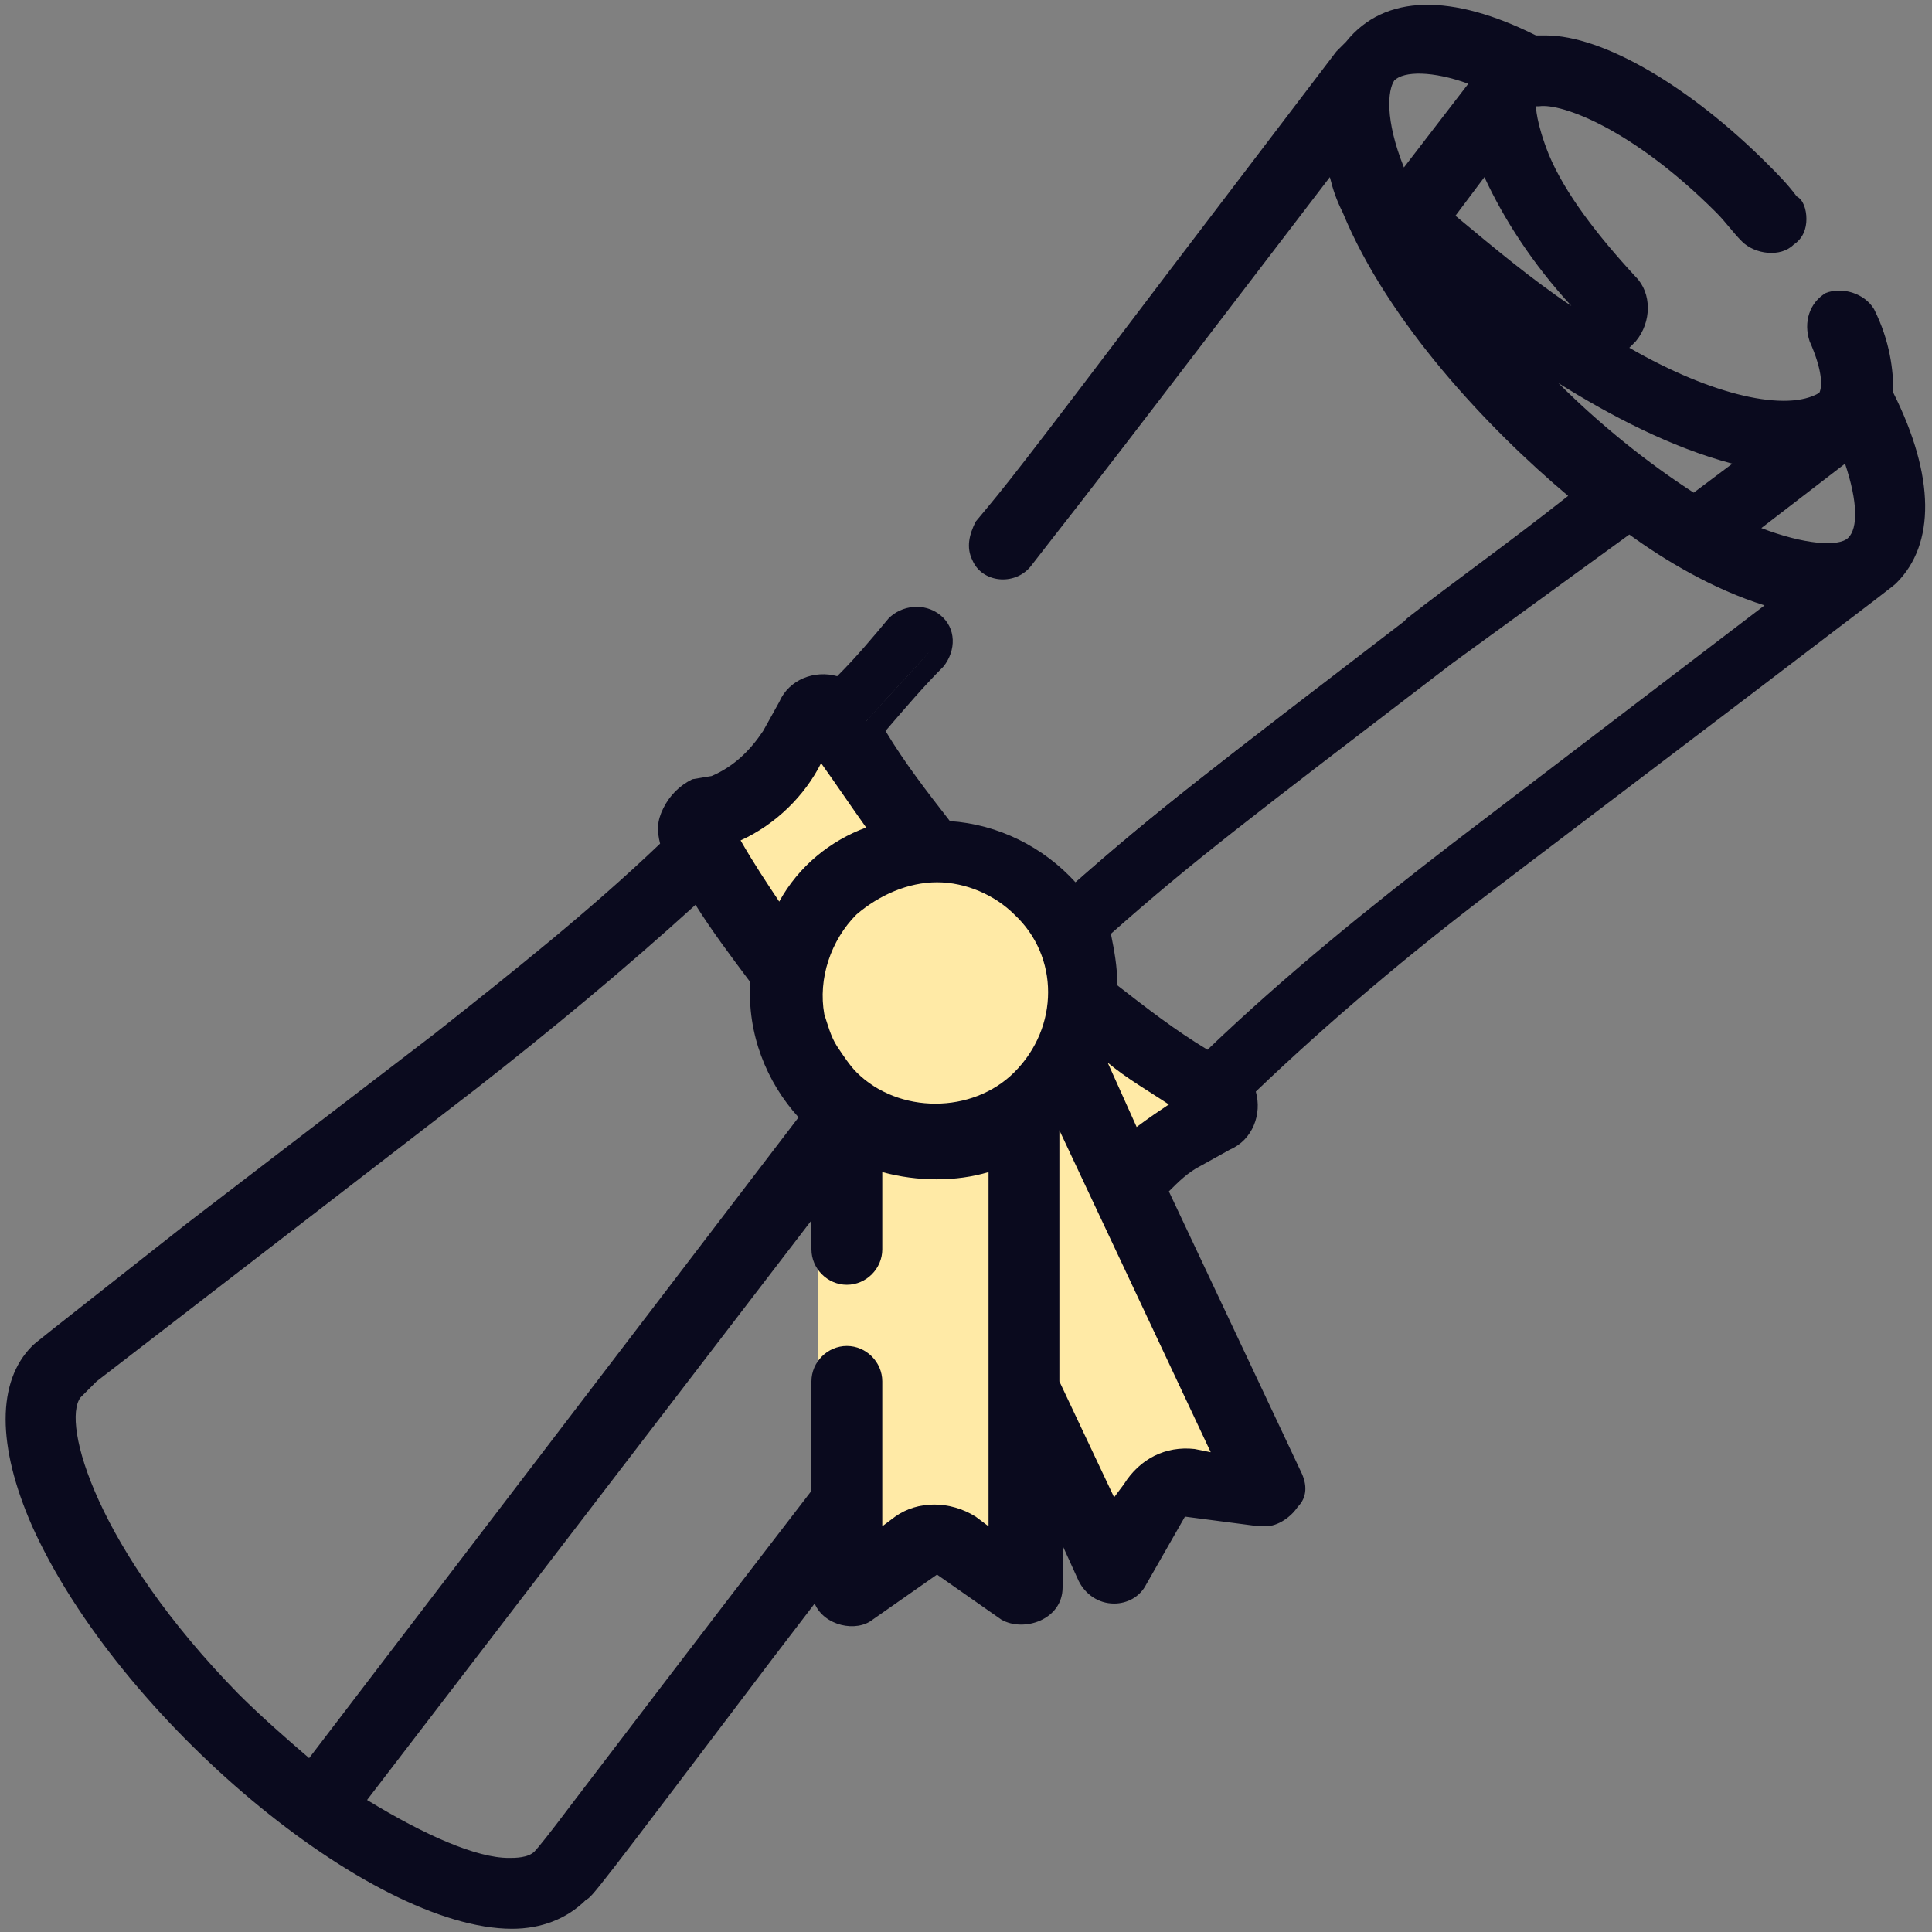
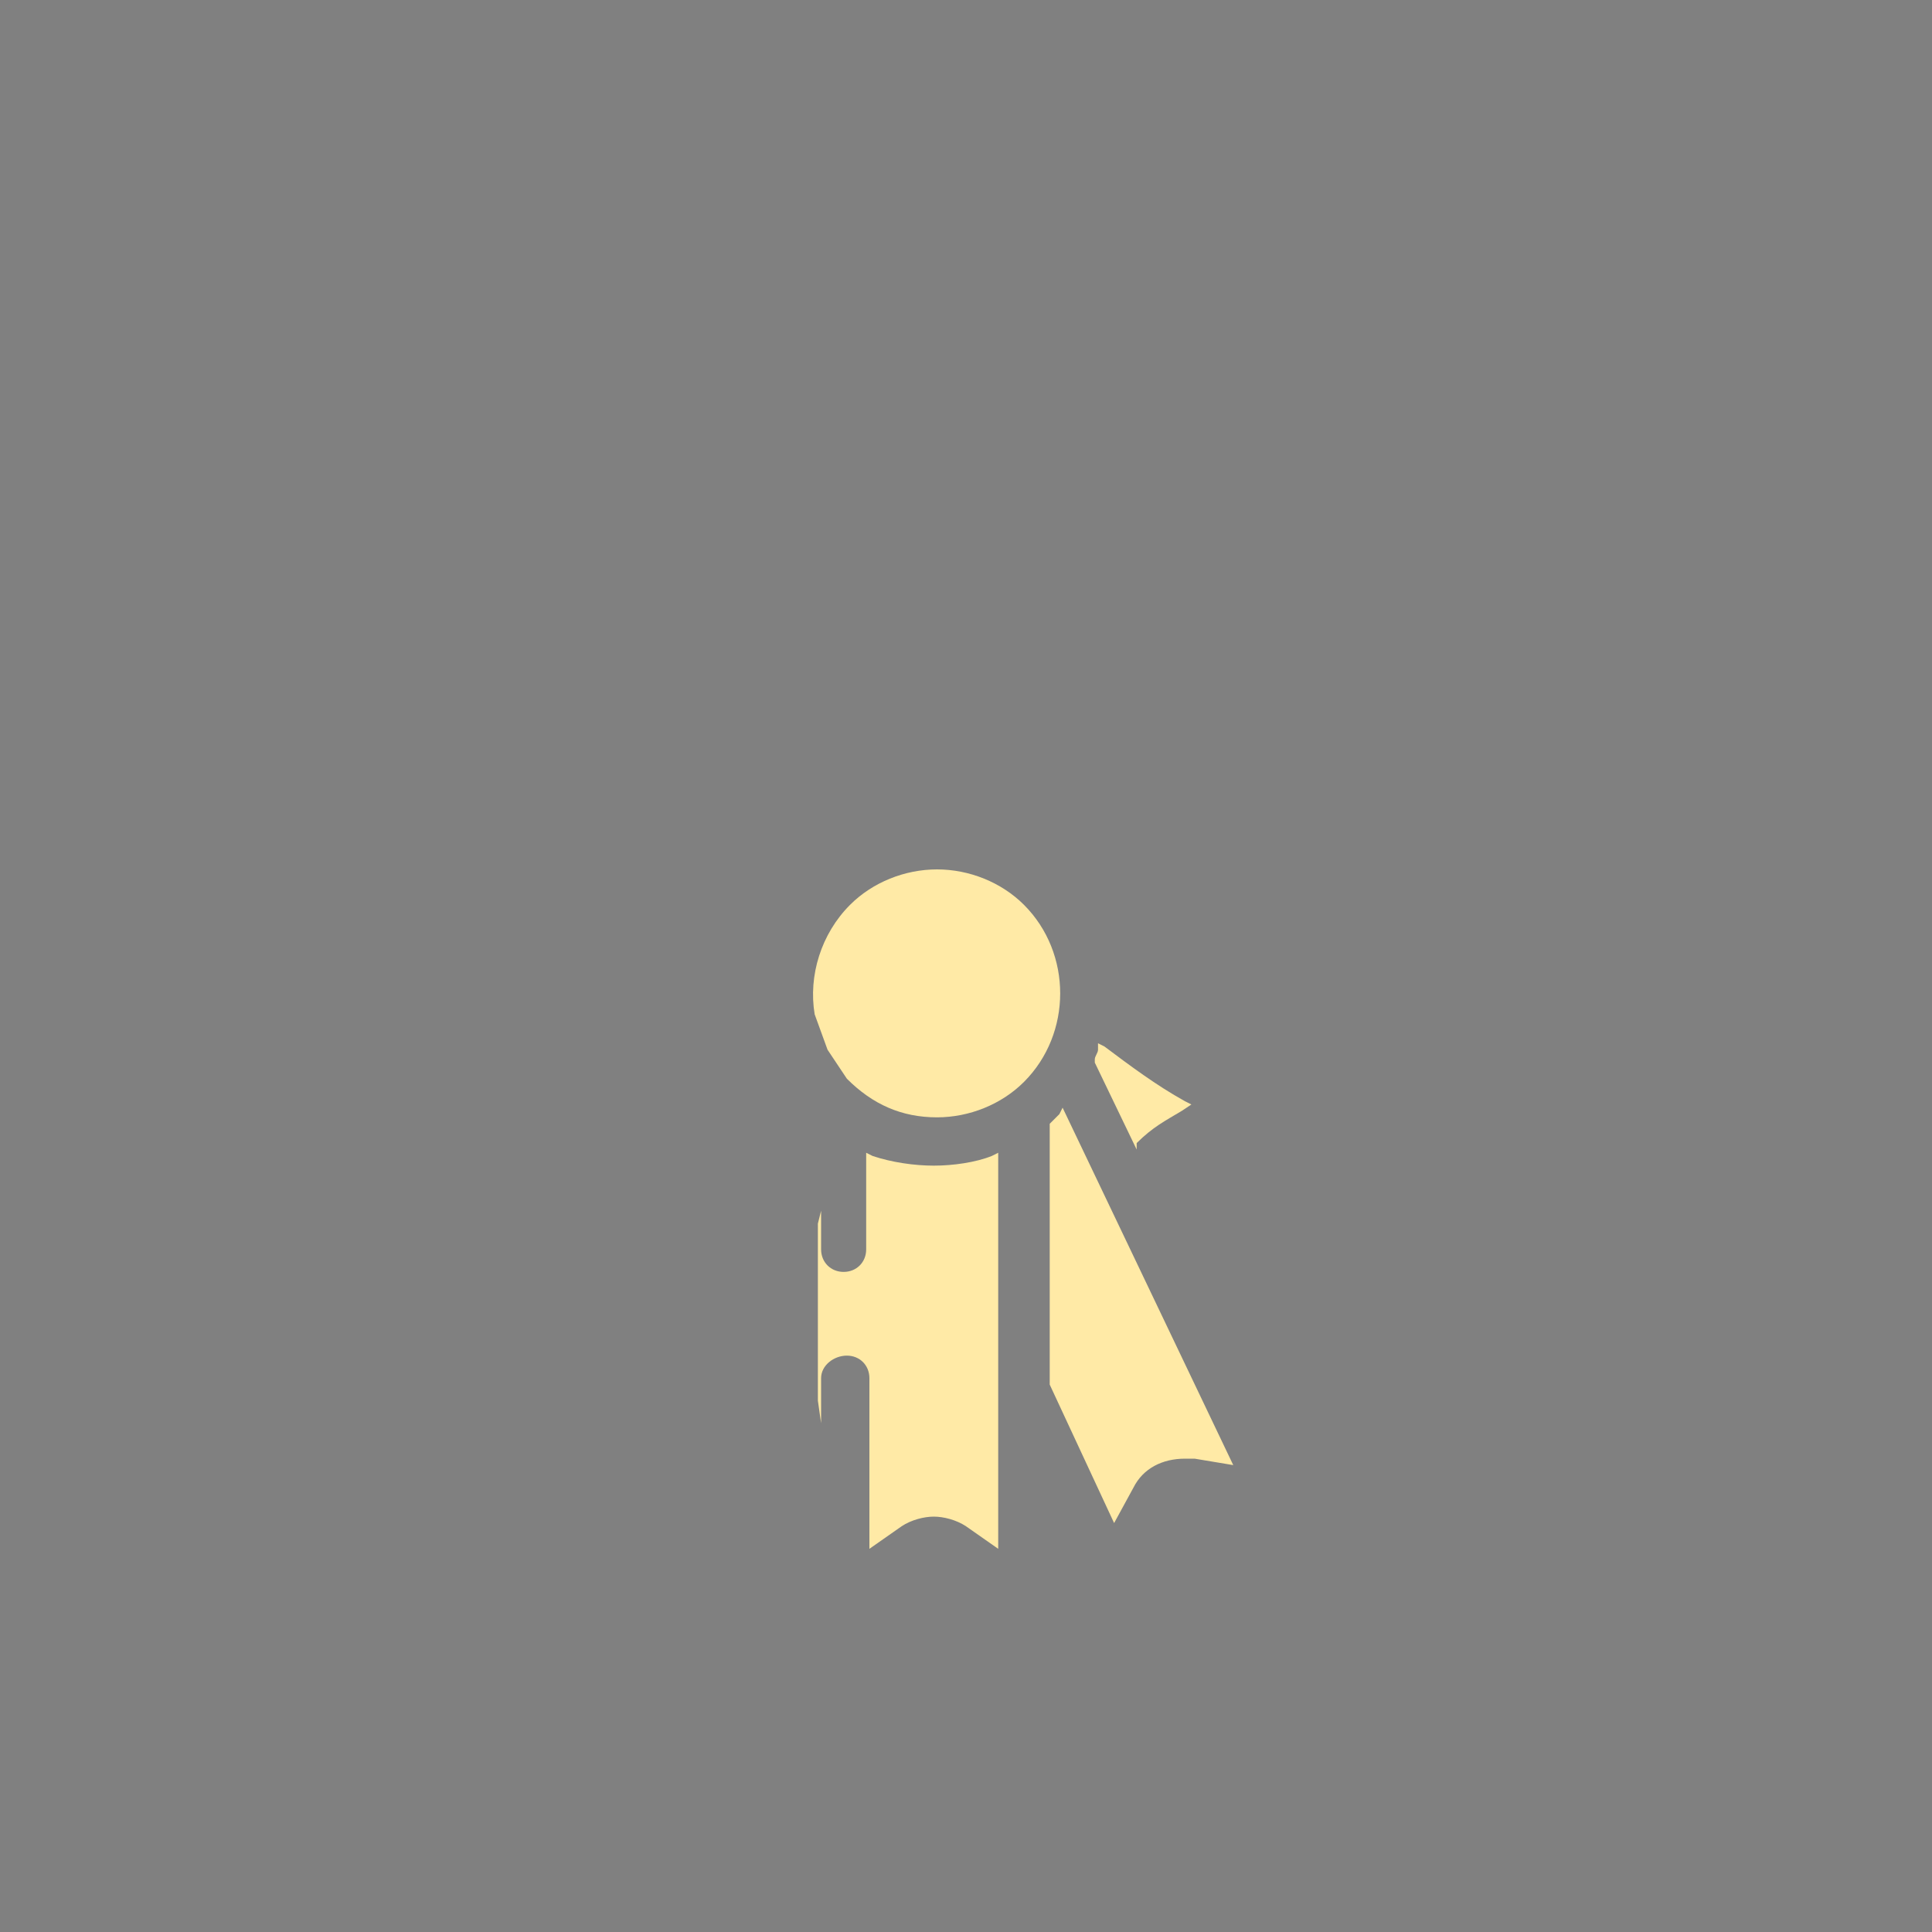
<svg xmlns="http://www.w3.org/2000/svg" version="1.1" id="Capa_1" x="0px" y="0px" viewBox="0 0 60 60" style="enable-background:new 0 0 60 60;" xml:space="preserve">
  <rect x="0" y="0" width="60" height="60" fill="#808080" stroke="none" />
  <style type="text/css">
	.st0{fill:none;}
	.st1{fill:#FFEAA6;}
	.st2{fill:#0A0A1E;}
</style>
  <g>
    <g>
      <path class="st0" d="M25.4,38l0.1-0.4v-0.8L10.8,56l0.1,0.1c1.9,1.3,3.7,2,4.9,2c0.5,0,0.8-0.1,1-0.3l0,0c0.1-0.1,0.3-0.4,1.1-1.4    c1.3-1.7,3.9-5.1,7.5-9.9l0,0v-2.2l-0.1-0.7L25.4,38L25.4,38z" />
    </g>
    <g>
      <path class="st0" d="M57.5,13.7l-3.6,2.7l0.2,0.1c1,0.4,1.8,0.7,2.5,0.7c0.5,0,0.8-0.1,1-0.3c0.5-0.5,0.4-1.6-0.1-3L57.5,13.7z" />
    </g>
    <g>
      <path class="st0" d="M50.6,16.1L50.6,16.1h-0.2c-2.2,1.7-4,3.1-5.5,4.2c-6.5,5-8.1,6.2-10.8,8.5L34,28.9V29    c0.2,0.5,0.3,1.1,0.3,1.6v0.1h0.1c1,0.8,2,1.5,3,2.1l0.1,0.1l0.1-0.1c2.4-2.3,5-4.5,7.7-6.5l10.3-7.9l-0.3-0.1    C53.5,18,51.8,16.9,50.6,16.1z" />
    </g>
    <g>
      <path class="st0" d="M25.7,32.7l-0.4-1.1C25.4,32,25.5,32.4,25.7,32.7z" />
    </g>
    <g>
      <path class="st0" d="M25.3,34.6c-1.1-1.1-1.6-2.6-1.5-4.1v-0.1l0,0c-0.7-0.9-1.3-1.7-1.9-2.7l-0.1-0.1l-0.1,0.1    c-2.2,2.1-4.6,4-7,5.9l-8,6.2c-2.2,1.7-3.3,2.5-3.8,2.9c-0.4,0.3-0.5,0.4-0.6,0.4l0,0c-1,1,0.4,5.2,4.9,9.8    c0.8,0.8,1.6,1.5,2.5,2.2v0L25.3,34.6L25.3,34.6z" />
    </g>
    <g>
      <path class="st0" d="M52.6,15.7l2.1-1.6h-0.4c-2.7-0.5-5.5-2.3-7.5-3.7l-1.1-0.8l0.9,1C48.4,12.6,50.5,14.4,52.6,15.7L52.6,15.7z" />
    </g>
    <g>
      <path class="st0" d="M46,2.4c-0.7-0.3-1.4-0.5-1.9-0.5s-0.8,0.1-1,0.3c-0.5,0.5-0.4,1.6,0.2,3.1l0,0l0,0c0.1,0.1,0.2,0.2,0.3,0.3    l0.1,0.1l2.6-3.4L46,2.4z" />
    </g>
    <g>
-       <path class="st0" d="M48.9,10l0.5-0.5l-0.1-0.1c-1.4-1.5-2.4-3.1-2.9-4.4l-0.1-0.3l-1.5,2l0.1,0.1c1.3,1.2,2.7,2.2,4,3.1V10z" />
-     </g>
+       </g>
    <g>
      <path class="st1" d="M29.1,34.7c1,0,2-0.4,2.7-1.1c1.5-1.5,1.5-4,0-5.5c-0.7-0.7-1.7-1.1-2.7-1.1s-2,0.4-2.7,1.1    c-0.9,0.9-1.3,2.2-1.1,3.4l0.4,1.1c0.2,0.3,0.4,0.6,0.6,0.9C27.1,34.3,28,34.7,29.1,34.7z M27.4,29.2c0.5-0.5,1.1-0.7,1.7-0.7    s1.2,0.2,1.7,0.7s0.7,1.1,0.7,1.7s-0.2,1.2-0.7,1.7s-1.1,0.7-1.7,0.7s-1.2-0.2-1.7-0.7s-0.7-1.1-0.7-1.7    C26.7,30.2,26.9,29.6,27.4,29.2z" />
    </g>
    <g>
      <path class="st1" d="M26.3,42.1c0.4,0,0.7,0.3,0.7,0.7v5.3l1-0.7c0.3-0.2,0.7-0.3,1-0.3s0.7,0.1,1,0.3l1,0.7V35.8l-0.2,0.1    c-0.5,0.2-1.2,0.3-1.8,0.3c-0.6,0-1.3-0.1-1.9-0.3l-0.2-0.1v3c0,0.4-0.3,0.7-0.7,0.7s-0.7-0.3-0.7-0.7v-1.2L25.4,38v5.5l0.1,0.7    v-1.4C25.5,42.4,25.9,42.1,26.3,42.1z" />
    </g>
    <g>
      <path class="st1" d="M29.1,33.5c0.7,0,1.4-0.3,1.9-0.8s0.8-1.2,0.8-1.9s-0.3-1.4-0.8-1.9s-1.2-0.8-1.9-0.8c-0.7,0-1.4,0.3-1.9,0.8    s-0.8,1.1-0.8,1.9c0,0.7,0.3,1.4,0.8,1.9C27.7,33.2,28.4,33.5,29.1,33.5z" />
    </g>
    <g>
      <path class="st1" d="M32.9,34.6c-0.1,0.1-0.2,0.2-0.3,0.3l0,0V43l2,4.3l0.6-1.1c0.3-0.6,0.9-0.9,1.6-0.9c0.1,0,0.2,0,0.3,0    l1.2,0.2L33,34.4L32.9,34.6z" />
    </g>
    <g>
      <path class="st1" d="M35.3,35.5c0.5-0.5,0.9-0.7,1.4-1l0.3-0.2l-0.2-0.1c-0.9-0.5-1.7-1.1-2.5-1.7l-0.2-0.1v0.2    c0,0.1-0.1,0.2-0.1,0.3V33l1.3,2.7V35.5z" />
    </g>
    <g>
-       <path class="st1" d="M25.7,23.1l-0.1-0.2l-0.3,0.6c-0.5,1.1-1.4,1.9-2.6,2.3l-0.3,0.1l0.1,0.2c0.5,0.8,1,1.6,1.6,2.4l0.1,0.2    l0.1-0.2c0.6-1.2,1.7-2.1,3-2.6l0.2-0.1l-0.1-0.2C26.8,24.8,26.2,24,25.7,23.1z" />
-     </g>
+       </g>
    <g>
-       <path class="st2" d="M58.5,12.3L58.5,12.3c0.1-0.7-0.1-1.6-0.5-2.5c-0.1-0.3-0.4-0.4-0.7-0.4c-0.1,0-0.2,0-0.3,0.1    c-0.4,0.2-0.5,0.6-0.4,1c0.6,1.2,0.4,1.8,0.3,2l0,0c-0.3,0.2-0.8,0.4-1.3,0.4c-1.3,0-3.2-0.7-5.2-1.8L50.2,11l0.5-0.5    c0.4-0.4,0.4-1,0-1.4c-1.3-1.3-2.3-2.7-2.8-3.9c-0.6-1.2-0.4-1.8-0.3-2c0,0,0.1,0,0.1-0.1l0,0h0.1l0,0c0.1,0,0.1,0,0.2,0    c0.9,0,3.1,0.9,5.6,3.4c0.3,0.3,0.6,0.6,0.8,0.9c0.1,0.2,0.3,0.2,0.5,0.2c0.2,0,0.3-0.1,0.5-0.2c0.1-0.1,0.2-0.3,0.2-0.5    s-0.1-0.4-0.2-0.5c-0.3-0.3-0.6-0.6-0.9-0.9c-2.3-2.3-4.9-3.8-6.7-3.8c-0.1,0-0.2,0-0.3,0l0,0l0,0c-1.3-0.6-2.5-1-3.5-1    c-0.9,0-1.5,0.3-2,0.7c-0.1,0.1-0.2,0.2-0.2,0.3c-2.1,2.7-3.7,4.9-5,6.6c-5.1,6.7-5.2,6.8-6.2,8c-0.2,0.2-0.2,0.5-0.1,0.8    s0.4,0.4,0.6,0.4s0.4-0.1,0.6-0.3c1-1.3,1.2-1.5,5.4-7c1.1-1.4,2.4-3.2,4.2-5.4l0.2-0.2l0.1,0.3c0,0.2,0.2,0.7,0.4,1.2    c1.5,3.4,4.7,6.8,7.1,8.9l0.1,0.1l-0.1,0.1c-2.1,1.6-3.8,2.9-5.3,4c-6.2,4.7-7.9,6-10.5,8.3l-0.1,0.1l-0.1-0.1    c-1-1.2-2.4-1.9-3.9-1.9h-0.1v-0.1c-0.8-1-1.5-2-2.1-3l-0.1-0.1l0.1-0.1c0.6-0.7,1.3-1.4,1.9-2.1c0.3-0.3,0.2-0.8-0.1-1    c-0.1-0.1-0.2-0.1-0.4-0.1s-0.4,0.1-0.5,0.2c-0.6,0.6-1.1,1.3-1.7,1.9l-0.1,0.1H26c-0.1-0.1-0.3-0.1-0.4-0.1    c-0.5,0-0.9,0.3-1.1,0.7L24,22.8c-0.4,0.7-1,1.3-1.8,1.6l-0.6,0.2c-0.3,0.1-0.6,0.4-0.7,0.7c-0.1,0.3-0.1,0.6,0,0.9v0.1l-0.1,0.1    c-2.3,2.1-4.7,4.1-7.2,6c-3.4,2.6-5.9,4.5-7.7,5.9c-4.5,3.5-4.7,3.6-4.8,3.7l0,0c-1,1-1,2.9,0.1,5.2c2.7,5.9,10.4,12.3,14.7,12.3    c0.9,0,1.5-0.2,2-0.8l0,0c0.1-0.1,0.2-0.2,5.7-7.5l1.9-2.5v0.5c0,0.5,0.4,0.8,0.8,0.8c0.2,0,0.3,0,0.5-0.1l2-1.4    c0.1-0.1,0.3-0.1,0.4,0l2,1.4c0.1,0.1,0.3,0.1,0.5,0.1c0.4,0,0.8-0.3,0.8-0.8v-3l1.3,2.7c0.1,0.3,0.4,0.5,0.7,0.5    c0.3,0,0.5-0.2,0.7-0.4l1.2-2.1c0.1-0.1,0.2-0.2,0.4-0.2l2.4,0.4c0.3,0.1,0.6-0.1,0.8-0.4c0.1-0.2,0.2-0.5,0-0.8l-4.1-8.8V37    c0.3-0.4,0.7-0.8,1.2-1.1l0.9-0.5c0.6-0.3,0.8-0.9,0.6-1.5v-0.1l0.1-0.1c2.4-2.2,4.9-4.3,7.4-6.3c3.5-2.7,6.1-4.6,7.9-6    c4.4-3.4,4.6-3.5,4.6-3.6l0,0C59.8,16.8,59.7,14.9,58.5,12.3L58.5,12.3z M43.5,5.7c-0.1-0.1-0.2-0.2-0.3-0.3l0,0l0,0    c-0.6-1.5-0.6-2.6-0.2-3.1C43.2,2.1,43.6,2,44,2c0.5,0,1.2,0.1,1.9,0.4l0.2,0.1l-2.6,3.4L43.5,5.7z M44.7,6.8l1.5-2l0.1,0.3    c0.5,1.4,1.5,2.9,2.9,4.4l0.1,0.1l-0.5,0.5L48.7,10C47.4,9.1,46,8.1,44.7,6.8L44.7,6.8z M46.6,10.6l-0.9-1l1.1,0.8    c1.9,1.4,4.8,3.2,7.5,3.7l0.3,0.1l-2.1,1.6l-0.1-0.1C50.5,14.4,48.4,12.6,46.6,10.6z M37.1,45.3c-0.1,0-0.2,0-0.3,0    c-0.7,0-1.2,0.3-1.6,0.9l-0.6,1.1l-2-4.3v-8.1l0,0c0.1-0.1,0.2-0.2,0.3-0.3l0.1-0.2l5.3,11.1L37.1,45.3z M26.3,33.6    c-0.3-0.3-0.5-0.6-0.6-0.9c-0.2-0.4-0.3-0.7-0.4-1.1c-0.2-1.2,0.1-2.5,1.1-3.4c0.7-0.7,1.7-1.1,2.7-1.1s2,0.4,2.7,1.1    c1.5,1.5,1.5,4,0,5.5c-0.7,0.6-1.7,1-2.7,1C28,34.7,27.1,34.3,26.3,33.6z M22.7,25.8c1.1-0.4,2-1.3,2.6-2.3l0.3-0.6l0.1,0.2    c0.5,0.9,1.1,1.7,1.7,2.5l0.1,0.2l-0.2,0.1c-1.3,0.4-2.4,1.4-3,2.6l-0.1,0.2l-0.1-0.2c-0.6-0.8-1.1-1.6-1.6-2.4l-0.1-0.2    L22.7,25.8z M36.8,34.6c-0.5,0.2-0.9,0.4-1.4,1l-0.1,0.1L34,33v-0.1c0-0.1,0.1-0.2,0.1-0.3l0.1-0.2l0.2,0.1    c0.8,0.6,1.7,1.2,2.5,1.7l0.2,0.1L36.8,34.6z M9.6,55c-0.8-0.7-1.7-1.4-2.5-2.2c-4.5-4.5-5.9-8.7-4.9-9.7l0,0    c0.1-0.1,0.2-0.2,0.6-0.4c0.5-0.4,1.6-1.3,3.8-2.9l8-6.2c2.4-1.8,4.8-3.8,7-5.9l0.1-0.1l0.1,0.1c0.6,0.9,1.2,1.8,1.9,2.7l0,0v0.1    c-0.1,1.5,0.4,3,1.5,4.1l0.1,0.1L9.7,55.1L9.6,55z M25.5,46.4L25.5,46.4c-3.7,4.9-6.2,8.2-7.6,9.9c-0.8,1.1-1,1.4-1.1,1.4l0,0    c-0.2,0.2-0.6,0.3-1,0.3c-1.2,0-3-0.7-4.9-2l-0.1-0.1l14.7-19.2v0.8v1.2c0,0.4,0.3,0.7,0.7,0.7s0.7-0.3,0.7-0.7v-3l0.2,0.1    c0.6,0.2,1.2,0.3,1.9,0.3c0.6,0,1.2-0.1,1.8-0.3l0.2-0.1v12.4l-1-0.7c-0.3-0.2-0.7-0.3-1-0.3c-0.4,0-0.7,0.1-1,0.3l-1,0.7v-5.2    c0-0.4-0.3-0.7-0.7-0.7s-0.7,0.3-0.7,0.7v1.4L25.5,46.4L25.5,46.4z M45.3,26.4c-2.7,2-5.2,4.2-7.7,6.5L37.5,33l-0.1-0.1    c-1-0.7-2.1-1.4-3-2.1h-0.1v-0.1c0-0.6-0.1-1.1-0.3-1.6V29l0.1-0.1c2.7-2.4,4.3-3.6,10.8-8.5c1.5-1.2,3.4-2.6,5.5-4.2l0.1-0.1    l0.1,0.1c1.2,0.8,3,1.9,4.7,2.4l0.3,0.1L45.3,26.4z M57.7,16.9c-0.2,0.2-0.6,0.3-1,0.3c-0.7,0-1.5-0.2-2.5-0.7L54,16.4l3.6-2.7    l0.1,0.2C58.1,15.3,58.2,16.4,57.7,16.9z" />
-       <path class="st2" d="M15.9,59.9c-4.4,0-12.2-6.5-14.9-12.5c-1.1-2.5-1.1-4.5,0-5.6c0.1-0.1,0.1-0.1,4.8-3.8l7.7-5.9    c2.4-1.9,4.8-3.8,7-5.9c-0.1-0.4-0.1-0.7,0.1-1.1s0.5-0.7,0.9-0.9l0.6-0.1c0.7-0.3,1.2-0.8,1.6-1.4l0.5-0.9c0.3-0.7,1.1-1,1.8-0.8    c0.6-0.6,1.1-1.2,1.6-1.8c0.4-0.4,1.1-0.5,1.6-0.1s0.5,1.1,0.1,1.6c-0.6,0.6-1.2,1.3-1.8,2c0.6,1,1.3,1.9,2,2.8    c1.5,0.1,2.9,0.8,3.9,1.9c2.5-2.2,4.2-3.5,10.2-8.1l0.1-0.1c1.4-1.1,3.1-2.3,5-3.8c-2.5-2.1-5.6-5.4-7-8.8    c-0.2-0.4-0.3-0.7-0.4-1.1l-3.9,5.1c-4.2,5.5-4.4,5.7-5.4,7c-0.5,0.6-1.5,0.5-1.8-0.2c-0.2-0.4-0.1-0.8,0.1-1.2    c1-1.2,1.1-1.3,6.1-7.9l5.1-6.7c0.1-0.1,0.2-0.2,0.3-0.3c1.2-1.5,3.3-1.5,5.9-0.2c0.1,0,0.2,0,0.3,0c1.8,0,4.5,1.6,6.9,4    c0.3,0.3,0.6,0.6,0.9,1c0.2,0.1,0.3,0.4,0.3,0.7c0,0.3-0.1,0.6-0.4,0.8c-0.4,0.4-1.2,0.3-1.6-0.1c-0.3-0.3-0.5-0.6-0.8-0.9    c-2.6-2.6-4.8-3.4-5.5-3.3c0,0,0,0-0.1,0c0,0,0,0.5,0.4,1.5c0.5,1.2,1.5,2.5,2.7,3.8c0.5,0.5,0.5,1.4,0,2l-0.2,0.2    c2.6,1.5,4.9,2,5.9,1.4c0.1-0.2,0.1-0.7-0.3-1.6c-0.2-0.6,0-1.2,0.5-1.5c0.5-0.2,1.2,0,1.5,0.5c0.5,1,0.6,1.9,0.6,2.6    c1.3,2.6,1.3,4.7,0.1,5.9c-0.1,0.1-0.1,0.1-4.7,3.6l-7.9,6c-2.5,1.9-5,4-7.3,6.2c0.2,0.7-0.1,1.5-0.8,1.8l-0.9,0.5    c-0.4,0.2-0.7,0.5-1,0.8l4.1,8.7c0.2,0.4,0.2,0.8-0.1,1.1c-0.2,0.3-0.6,0.6-1,0.6l0,0c-0.1,0-0.1,0-0.2,0l-2.3-0.3l-1.2,2.1    c-0.2,0.4-0.6,0.6-1,0.6c-0.5,0-0.9-0.3-1.1-0.7L33,48v1.3c0,1-1.2,1.4-1.9,1l-2-1.4l-2,1.4c-0.5,0.4-1.5,0.2-1.8-0.5L24,51.5    c-5.6,7.4-5.6,7.4-5.8,7.5C17.6,59.6,16.8,59.9,15.9,59.9z M25.5,21.6c-0.3,0-0.6,0.2-0.7,0.5L24.3,23c-0.4,0.8-1.1,1.5-2,1.8    L21.7,25c-0.2,0.1-0.4,0.2-0.5,0.4c-0.1,0.2-0.1,0.4,0,0.6l0.1,0.3L21,26.6c-2.3,2.1-4.7,4.2-7.2,6.1l-7.7,5.9    c-3.9,3-4.7,3.6-4.7,3.6c-0.9,0.9-0.9,2.6,0.1,4.8c2.6,5.7,10,12,14.2,12c0.8,0,1.3-0.2,1.8-0.6c0.1-0.1,0.7-0.8,5.7-7.5l2.6-3.4    v1.7c0,0.3,0.3,0.4,0.4,0.4s0.2,0,0.2-0.1l2-1.4c0.2-0.2,0.6-0.2,0.9,0l2,1.4c0.1,0,0.2,0.1,0.2,0.1c0.2,0,0.4-0.1,0.4-0.4v-4.6    l2,4.2c0.1,0.3,0.6,0.3,0.7,0l1.2-2.1c0.1-0.2,0.4-0.4,0.7-0.4h0.1l2.4,0.4c0.2,0,0.3-0.1,0.4-0.2c0.1-0.1,0.1-0.3,0-0.4l-4-9    l0.1-0.2c0.4-0.6,0.9-1,1.4-1.3l0.9-0.5c0.4-0.2,0.6-0.6,0.4-1l-0.1-0.3l0.3-0.2c2.4-2.2,4.9-4.3,7.5-6.3l7.9-6    c3.7-2.8,4.5-3.5,4.6-3.5c1-1,0.9-2.8-0.3-5.1v-0.1v-0.1c0.1-0.7-0.1-1.4-0.5-2.3C57.5,10,57.3,10,57.1,10    c-0.2,0.1-0.2,0.3-0.2,0.5c0.7,1.6,0.4,2.2,0.2,2.4c-0.5,0.4-1,0.5-1.6,0.5c-1.4,0-3.3-0.7-5.4-1.9l-0.6-0.3l0.9-0.9    c0.2-0.2,0.2-0.7,0-0.9c-1.3-1.6-2.3-3-2.9-4.3c-0.7-1.6-0.4-2.2-0.2-2.4c0,0,0.1-0.1,0.2-0.1l0.2-0.1c0.1,0,0.2,0,0.3,0    c1.1,0,3.5,1.1,5.9,3.5c0.3,0.3,0.6,0.6,0.8,0.9c0.2,0.2,0.4,0.2,0.5,0.1s0.1-0.1,0.1-0.2s0-0.2-0.1-0.2c-0.3-0.3-0.6-0.6-0.9-0.9    c-2.4-2.4-5.1-3.9-6.7-3.7h-0.1h-0.1c-2.4-1.2-4.2-1.3-5.1-0.3c-0.1,0.1-0.1,0.2-0.2,0.2L37,8.6c-5,6.6-5.1,6.7-6.1,7.9    c-0.1,0.1-0.1,0.2,0,0.4c0.1,0.2,0.4,0.3,0.6,0.1c1-1.3,1.2-1.5,5.4-7l4.8-6.3L42,4.8c0.1,0.4,0.3,0.9,0.5,1.4    c1.4,3.4,4.6,6.7,7,8.7l0.5,0.4l-0.5,0.4c-2.1,1.6-3.8,2.9-5.3,4l-0.1,0.1c-6.1,4.7-7.8,5.9-10.4,8.2l-0.4,0.4L33,28    c-0.9-1.1-2.2-1.8-3.6-1.8h-0.2L29,26.1c-0.8-1-1.5-2.1-2.2-3.1l-0.2-0.3l0.3-0.3c0.6-0.7,1.3-1.4,1.9-2.1c0.1-0.1,0.1-0.4,0-0.5    s-0.4-0.1-0.5,0c-0.6,0.6-1.1,1.3-1.7,1.9L26.4,22l-0.3-0.1C25.7,21.6,25.6,21.6,25.5,21.6z M15.8,58.4c-1.3,0-3.1-0.7-5.1-2.1    l-0.4-0.2l15.6-20.4v3.1c0,0.2,0.2,0.3,0.4,0.3c0.2,0,0.4-0.2,0.4-0.3v-3.5l0.7,0.3c1.1,0.4,2.4,0.4,3.4,0l0.7-0.3v13.6l-1.6-1.1    c-0.5-0.3-1.1-0.3-1.6,0l-1.6,1.1v-6c0-0.2-0.2-0.3-0.4-0.3c-0.2,0-0.4,0.2-0.4,0.3v3.7l-0.1,0.1c-3.7,4.9-6.2,8.2-7.6,9.9    c-0.9,1.2-1.1,1.4-1.2,1.5C16.8,58.3,16.4,58.4,15.8,58.4z M11.4,55.9c1.8,1.1,3.4,1.8,4.4,1.8c0.2,0,0.6,0,0.8-0.2    c0.1-0.1,0.5-0.6,1.1-1.4c1.3-1.7,3.8-5,7.5-9.8v-3.4c0-0.6,0.5-1.1,1.1-1.1s1.1,0.5,1.1,1.1v4.5l0.4-0.3c0.7-0.5,1.7-0.5,2.5,0    l0.4,0.3v-11c-1,0.3-2.2,0.3-3.3,0v2.4c0,0.6-0.5,1.1-1.1,1.1s-1.1-0.5-1.1-1.1v-0.9L11.4,55.9z M9.8,55.7l-0.4-0.3    c-0.8-0.7-1.7-1.4-2.5-2.2c-4.5-4.5-6.2-9-4.9-10.3l0.4-0.4v0.1l0.1-0.1l11.9-9.1c2.4-1.8,4.7-3.8,7-5.9l0.5-0.4l0.3,0.5    c0.6,0.9,1.2,1.8,1.9,2.6l0.1,0.1v0.2c-0.1,1.5,0.4,2.9,1.4,3.9l0.3,0.3L9.8,55.7z M2.5,43.4c-0.6,0.8,0.5,4.7,4.9,9.2    c0.7,0.7,1.5,1.4,2.2,2l15.2-19.9c-1-1.1-1.6-2.6-1.5-4.2c-0.6-0.8-1.2-1.6-1.7-2.4c-2.2,2-4.5,3.9-6.8,5.7L3,42.9    C2.7,43.2,2.6,43.3,2.5,43.4L2.5,43.4z M34.6,48.1L32.2,43v-8.3l0.1-0.1c0.1-0.1,0.2-0.2,0.2-0.2l0.6-0.6L38.9,46L37,45.7    c-0.6-0.1-1.2,0.2-1.5,0.7L34.6,48.1z M32.9,42.9l1.7,3.6l0.3-0.4c0.5-0.8,1.3-1.2,2.2-1.1l0.5,0.1l-4.7-10V42.9z M35.1,36.3    L33.5,33l0.1-0.2c0.1-0.2,0.1-0.3,0.1-0.4l0.2-0.7l0.6,0.4c0.8,0.6,1.7,1.2,2.5,1.7l0.8,0.5l-0.9,0.5c-0.5,0.2-0.8,0.4-1.3,0.9    L35.1,36.3z M34.4,33l0.9,2c0.4-0.3,0.7-0.5,1-0.7C35.7,33.9,35,33.5,34.4,33z M29.1,35.1c-1.1,0-2.2-0.4-3-1.2    c-0.3-0.3-0.5-0.6-0.7-1s-0.4-0.8-0.5-1.2c-0.3-1.4,0.2-2.8,1.2-3.8c0.8-0.8,1.9-1.2,3-1.2s2.2,0.4,3,1.2c1.7,1.7,1.7,4.3,0,6    C31.3,34.7,30.2,35.1,29.1,35.1z M29.1,27.4c-0.9,0-1.8,0.4-2.5,1c-0.8,0.8-1.2,2-1,3.1c0.1,0.3,0.2,0.7,0.4,1    c0.2,0.3,0.4,0.6,0.6,0.8c1.3,1.3,3.6,1.3,4.9,0c1.4-1.4,1.4-3.6,0-4.9C30.9,27.8,30,27.4,29.1,27.4z M37.6,33.5l-0.3-0.2    c-1-0.7-2.1-1.4-3.1-2.2L34.1,31L34,30.8c0-0.6-0.1-1.1-0.3-1.6l-0.1-0.3l0.3-0.2c2.7-2.4,4.3-3.6,10.8-8.6l5.9-4.5l0.3,0.2    c1.2,0.8,2.9,1.9,4.6,2.3l1.1,0.3l-10.9,8.3c-2.6,2-5.2,4.2-7.7,6.5L37.6,33.5z M34.7,30.6c0.9,0.7,1.8,1.4,2.8,2    c2.4-2.3,5-4.4,7.6-6.4l9.7-7.4c-1.6-0.5-3.1-1.4-4.2-2.2l-5.5,4c-6.4,4.9-8,6.1-10.6,8.4C34.6,29.5,34.7,30,34.7,30.6z     M24.3,29.4l-0.5-0.7c-0.6-0.8-1.1-1.6-1.6-2.5l-0.3-0.5l0.7-0.3c1-0.4,1.9-1.1,2.4-2.1l0.6-1.2l0.5,0.8c0.5,0.8,1.1,1.7,1.7,2.5    l0.4,0.6l-0.7,0.2c-1.2,0.4-2.2,1.3-2.8,2.4L24.3,29.4z M23,26.1c0.4,0.7,0.8,1.3,1.2,1.9c0.6-1.1,1.6-1.9,2.7-2.3    c-0.5-0.7-0.9-1.3-1.4-2C25,24.7,24.1,25.6,23,26.1z M56.7,17.6c-0.7,0-1.6-0.2-2.6-0.7l-0.8-0.4l4.5-3.4l0.3,0.7    c0.6,1.6,0.6,2.8,0,3.4C57.7,17.4,57.3,17.6,56.7,17.6z M54.7,16.4c1.3,0.5,2.4,0.6,2.7,0.3c0.3-0.3,0.3-1.1-0.1-2.3L54.7,16.4z     M52.6,16.2L52.3,16c-2-1.2-4.1-3.1-5.9-5.1l-3.1-3.6l3.8,2.8c1.9,1.4,4.7,3.2,7.3,3.6l1.2,0.2L52.6,16.2z M48.4,11.9    c1.3,1.3,2.8,2.5,4.2,3.4l1.2-0.9C51.9,13.9,50,12.9,48.4,11.9z M48.9,10.5l-0.4-0.2c-1.3-0.9-2.7-2-4-3.1l-0.4-0.3l2.2-2.8    L46.6,5c0.5,1.3,1.5,2.8,2.9,4.3l0.3,0.4L48.9,10.5z M45.2,6.7c1.2,1,2.4,2,3.6,2.8c-1.2-1.3-2.1-2.7-2.7-4L45.2,6.7z M43.7,6.4    l-0.8-0.8c-0.7-1.7-0.7-2.9-0.1-3.5c0.6-0.6,1.8-0.6,3.4,0l0.7,0.3L43.7,6.4z M43.6,5.2L43.6,5.2l2-2.6c-1.1-0.4-2-0.4-2.3-0.1    C43.1,2.8,43,3.7,43.6,5.2z" />
-     </g>
+       </g>
  </g>
</svg>